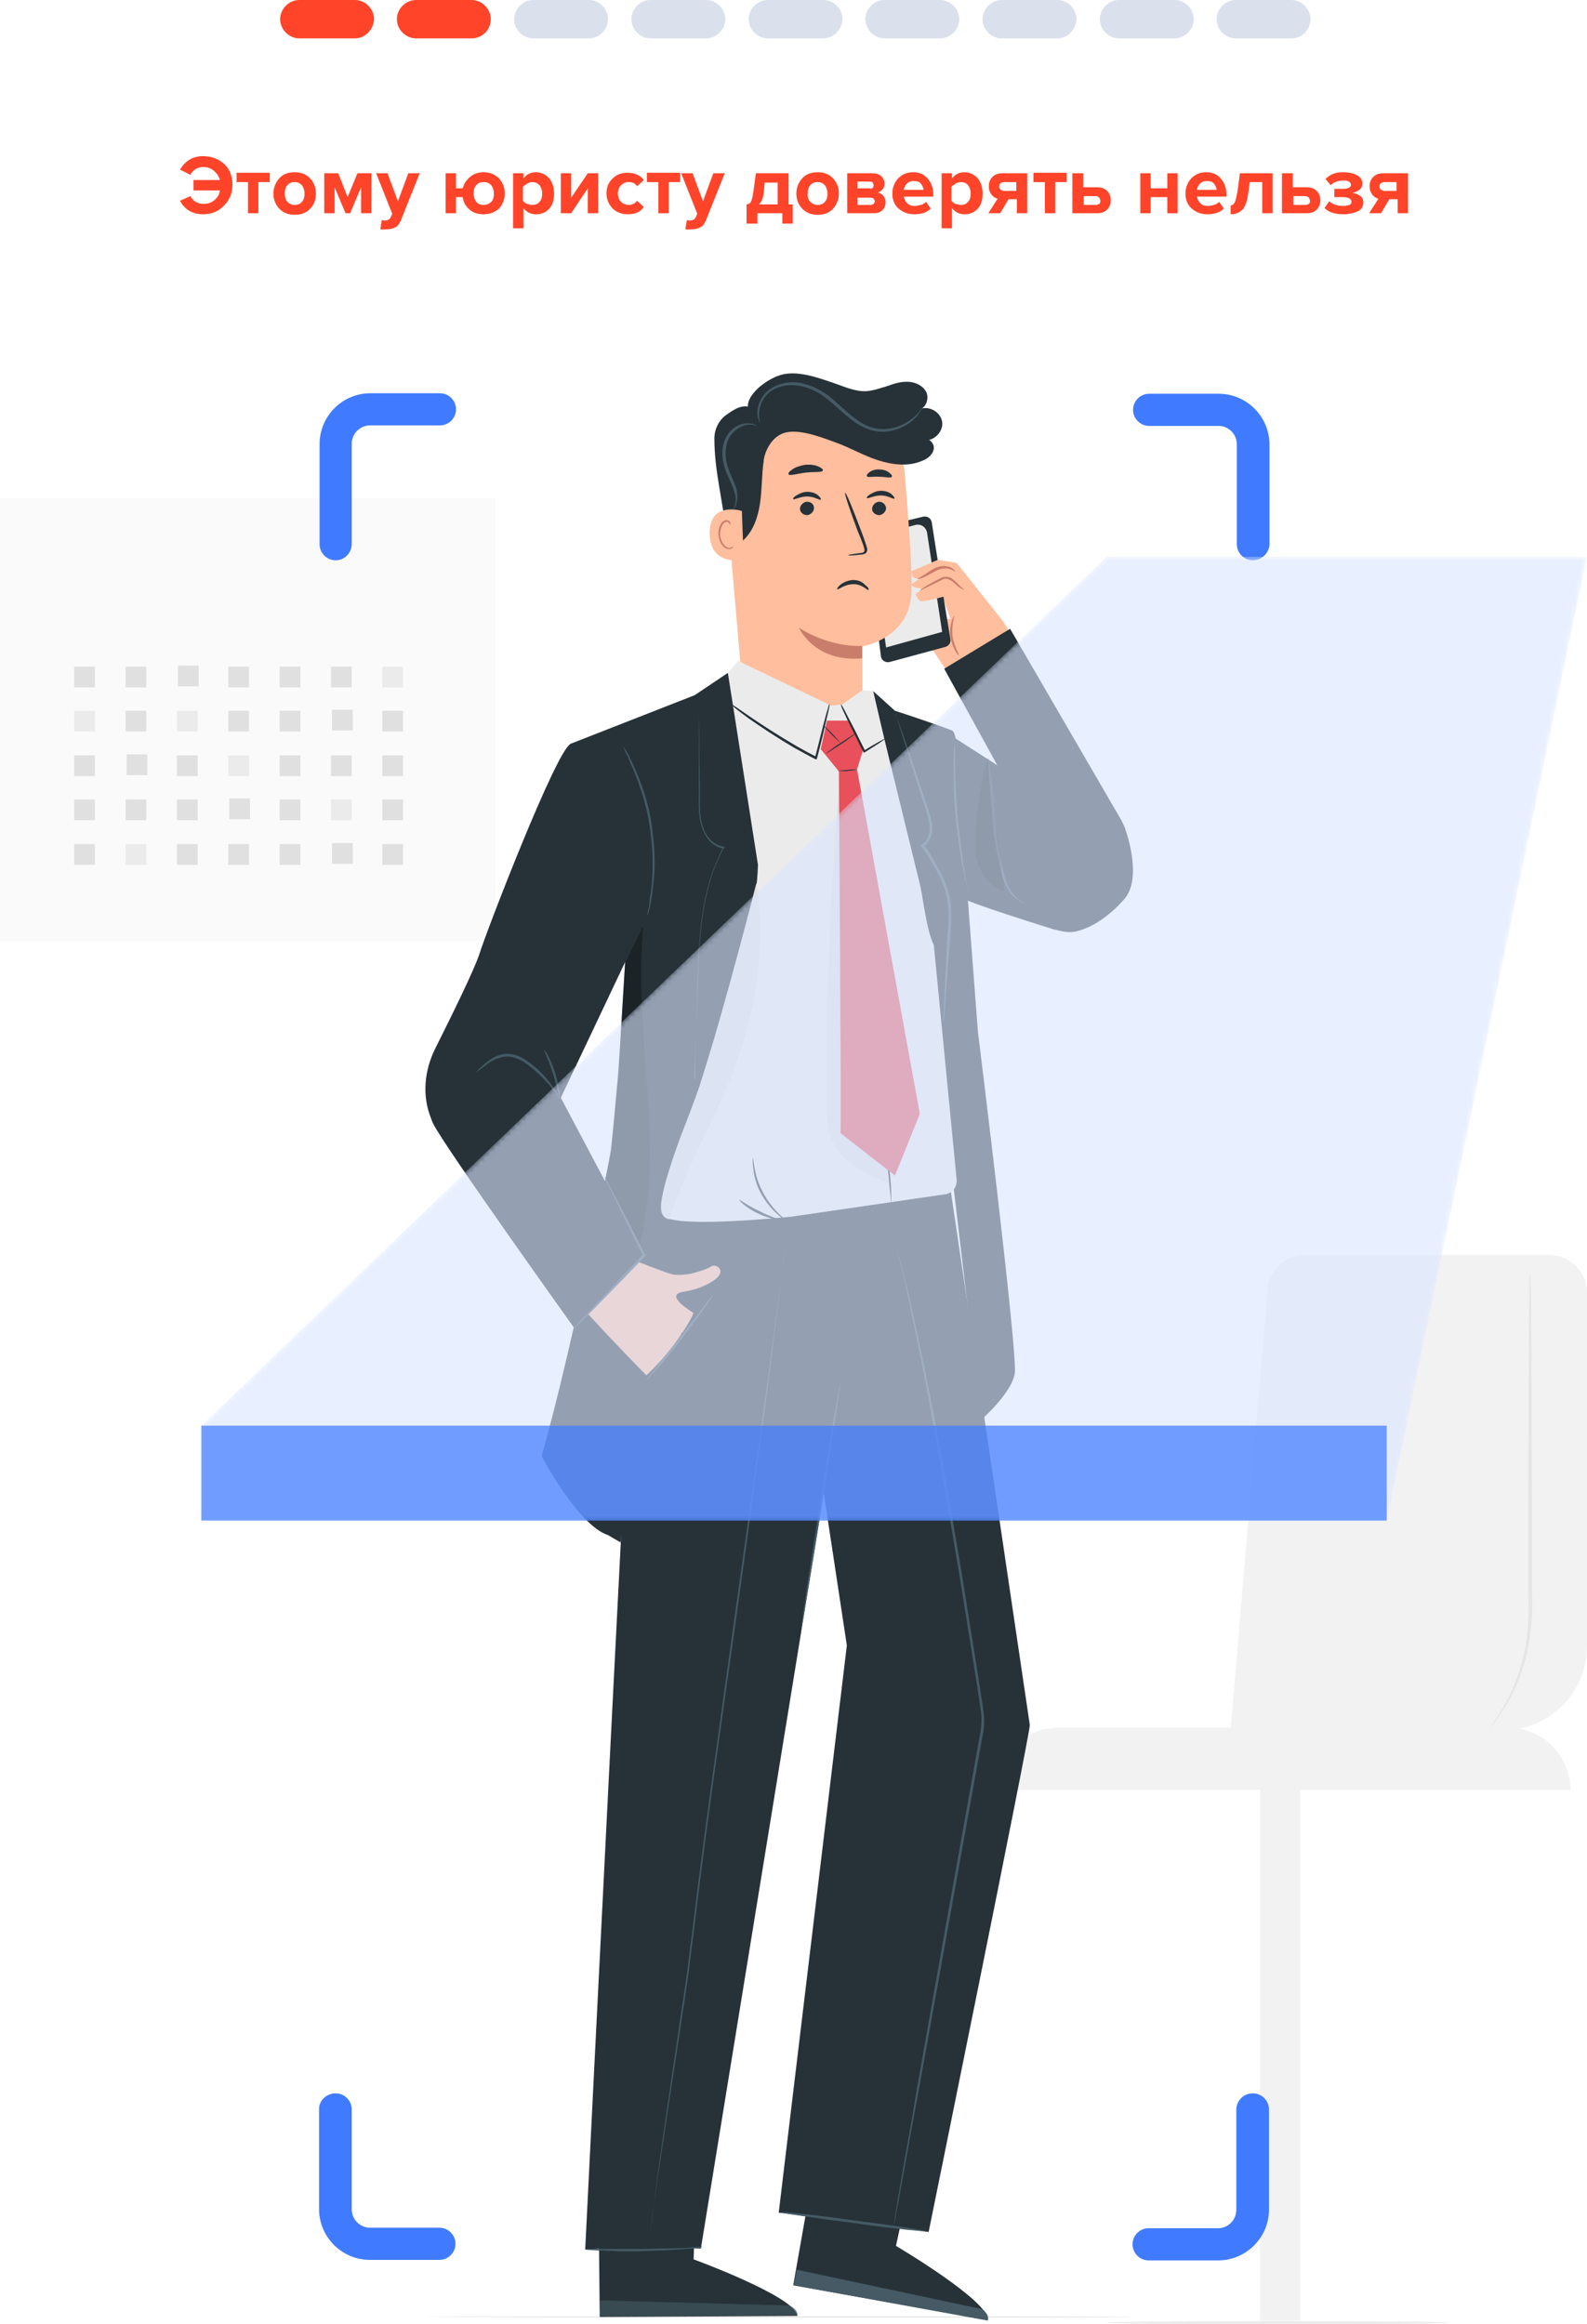
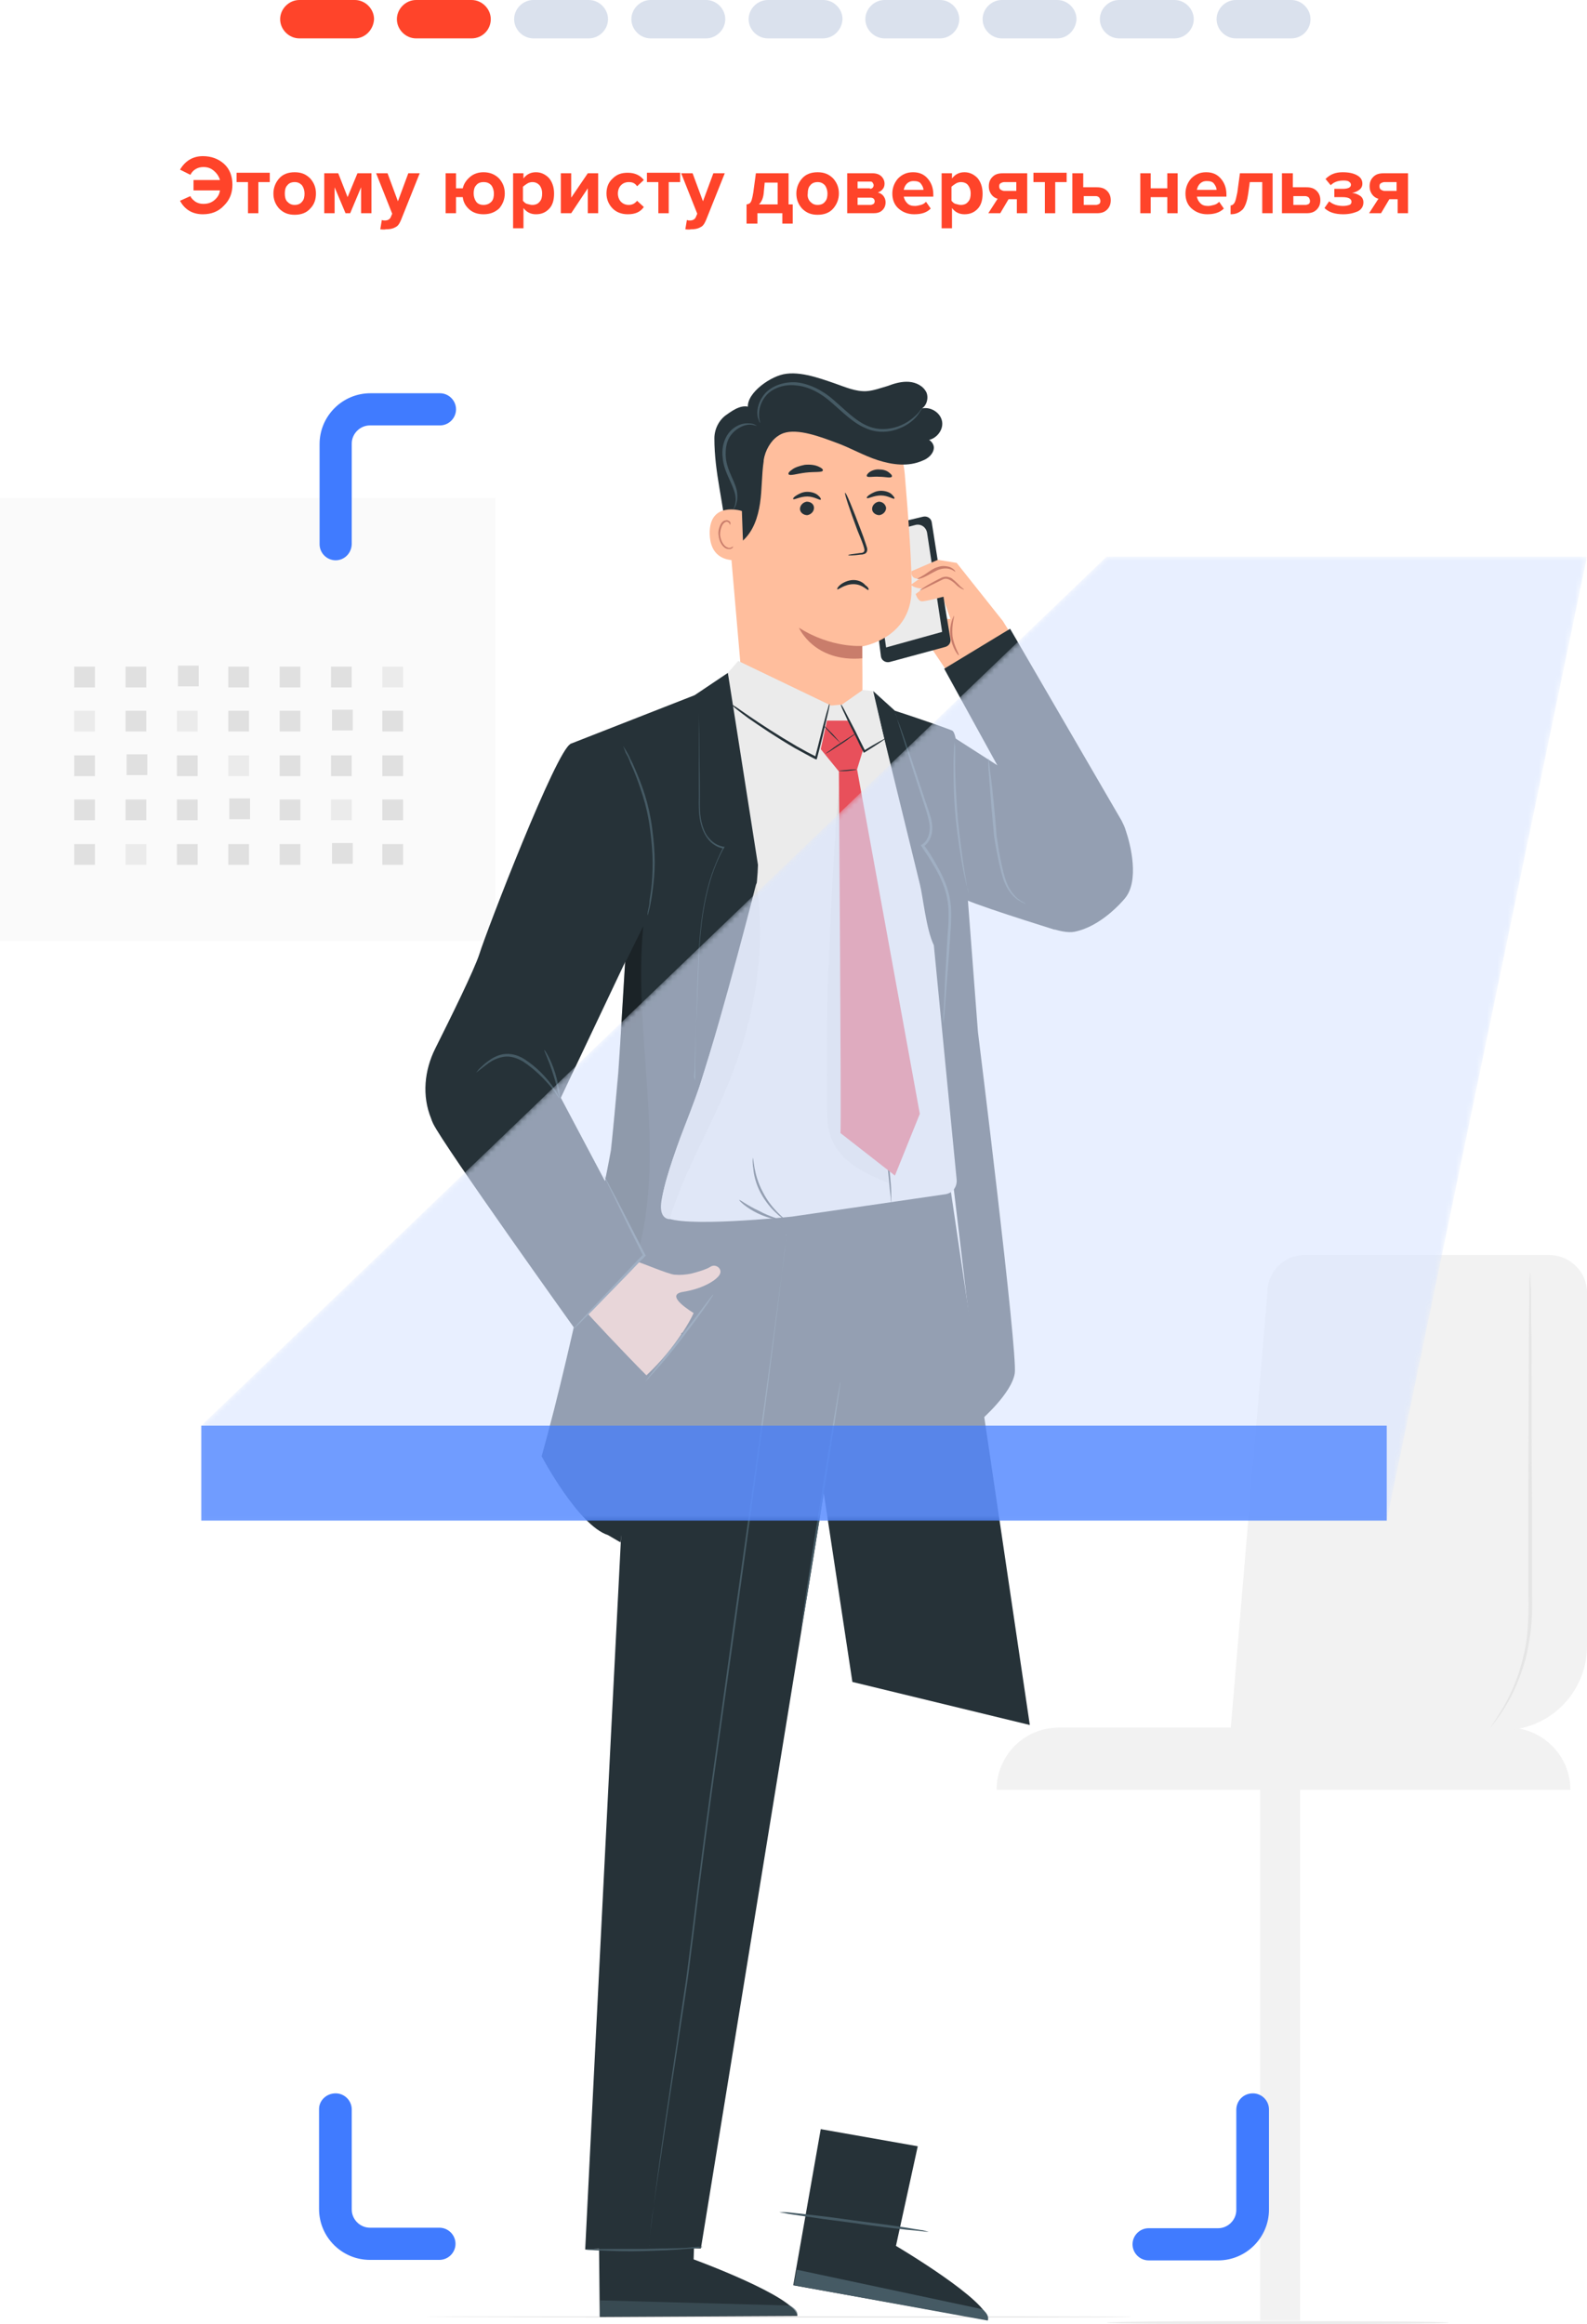
<svg xmlns="http://www.w3.org/2000/svg" xmlns:xlink="http://www.w3.org/1999/xlink" version="1.1" id="Layer_1" x="0px" y="0px" viewBox="0 0 305.9 448" enable-background="new 0 0 305.9 448" xml:space="preserve">
  <g>
    <defs>
      <rect id="SVGID_1_" width="305.9" height="448" />
    </defs>
    <clipPath id="SVGID_2_">
      <use xlink:href="#SVGID_1_" overflow="visible" />
    </clipPath>
    <rect y="96" clip-path="url(#SVGID_2_)" fill="#FAFAFA" width="95.5" height="85.4" />
    <rect x="14.3" y="128.5" clip-path="url(#SVGID_2_)" fill="#E0E0E0" width="4" height="4" />
    <rect x="24.2" y="128.5" clip-path="url(#SVGID_2_)" fill="#E0E0E0" width="4" height="4" />
    <rect x="34.3" y="128.3" clip-path="url(#SVGID_2_)" fill="#E0E0E0" width="4" height="4" />
    <rect x="44" y="128.5" clip-path="url(#SVGID_2_)" fill="#E0E0E0" width="4" height="4" />
    <rect x="53.9" y="128.5" clip-path="url(#SVGID_2_)" fill="#E0E0E0" width="4" height="4" />
    <rect x="63.8" y="128.5" clip-path="url(#SVGID_2_)" fill="#E0E0E0" width="4" height="4" />
    <rect x="73.7" y="128.5" clip-path="url(#SVGID_2_)" fill="#EBEBEB" width="4" height="4" />
    <rect x="14.3" y="137" clip-path="url(#SVGID_2_)" fill="#EBEBEB" width="4" height="4" />
    <rect x="24.2" y="137" clip-path="url(#SVGID_2_)" fill="#E0E0E0" width="4" height="4" />
    <rect x="34.1" y="137" clip-path="url(#SVGID_2_)" fill="#EBEBEB" width="4" height="4" />
    <rect x="44" y="137" clip-path="url(#SVGID_2_)" fill="#E0E0E0" width="4" height="4" />
    <rect x="53.9" y="137" clip-path="url(#SVGID_2_)" fill="#E0E0E0" width="4" height="4" />
    <rect x="64" y="136.8" clip-path="url(#SVGID_2_)" fill="#E0E0E0" width="4" height="4" />
    <rect x="73.7" y="137" clip-path="url(#SVGID_2_)" fill="#E0E0E0" width="4" height="4" />
    <rect x="14.3" y="145.6" clip-path="url(#SVGID_2_)" fill="#E0E0E0" width="4" height="4" />
    <rect x="24.4" y="145.4" clip-path="url(#SVGID_2_)" fill="#E0E0E0" width="4" height="4" />
    <rect x="34.1" y="145.6" clip-path="url(#SVGID_2_)" fill="#E0E0E0" width="4" height="4" />
    <rect x="44" y="145.6" clip-path="url(#SVGID_2_)" fill="#EBEBEB" width="4" height="4" />
    <rect x="53.9" y="145.6" clip-path="url(#SVGID_2_)" fill="#E0E0E0" width="4" height="4" />
    <rect x="63.8" y="145.6" clip-path="url(#SVGID_2_)" fill="#E0E0E0" width="4" height="4" />
    <rect x="73.7" y="145.6" clip-path="url(#SVGID_2_)" fill="#E0E0E0" width="4" height="4" />
    <rect x="14.3" y="154.1" clip-path="url(#SVGID_2_)" fill="#E0E0E0" width="4" height="4" />
    <rect x="24.2" y="154.1" clip-path="url(#SVGID_2_)" fill="#E0E0E0" width="4" height="4" />
    <rect x="34.1" y="154.1" clip-path="url(#SVGID_2_)" fill="#E0E0E0" width="4" height="4" />
    <rect x="44.2" y="153.9" clip-path="url(#SVGID_2_)" fill="#E0E0E0" width="4" height="4" />
    <rect x="53.9" y="154.1" clip-path="url(#SVGID_2_)" fill="#E0E0E0" width="4" height="4" />
    <rect x="63.8" y="154.1" clip-path="url(#SVGID_2_)" fill="#EBEBEB" width="4" height="4" />
    <rect x="73.7" y="154.1" clip-path="url(#SVGID_2_)" fill="#E0E0E0" width="4" height="4" />
    <rect x="14.3" y="162.7" clip-path="url(#SVGID_2_)" fill="#E0E0E0" width="4" height="4" />
    <rect x="24.2" y="162.7" clip-path="url(#SVGID_2_)" fill="#EBEBEB" width="4" height="4" />
    <rect x="34.1" y="162.7" clip-path="url(#SVGID_2_)" fill="#E0E0E0" width="4" height="4" />
    <rect x="44" y="162.7" clip-path="url(#SVGID_2_)" fill="#E0E0E0" width="4" height="4" />
    <rect x="53.9" y="162.7" clip-path="url(#SVGID_2_)" fill="#E0E0E0" width="4" height="4" />
    <rect x="64" y="162.5" clip-path="url(#SVGID_2_)" fill="#E0E0E0" width="4" height="4" />
    <rect x="73.7" y="162.7" clip-path="url(#SVGID_2_)" fill="#E0E0E0" width="4" height="4" />
    <rect x="242.9" y="340.8" clip-path="url(#SVGID_2_)" fill="#F2F2F2" width="7.7" height="106.5" />
    <g clip-path="url(#SVGID_2_)">
      <defs>
        <rect id="SVGID_3_" width="305.9" height="448" />
      </defs>
      <clipPath id="SVGID_4_">
        <use xlink:href="#SVGID_3_" overflow="visible" />
      </clipPath>
      <path clip-path="url(#SVGID_4_)" fill="#F2F2F2" d="M192.1,345h110.6c0-6.6-5.4-12-12-12h-86.6C197.4,333,192.1,338.4,192.1,345" />
      <path clip-path="url(#SVGID_4_)" fill="#EBEBEB" d="M213.3,447.7c0,0.2,14.8,0.3,33,0.3s33-0.1,33-0.3s-14.8-0.3-33-0.3    S213.3,447.5,213.3,447.7" />
      <path clip-path="url(#SVGID_4_)" fill="#F2F2F2" d="M305.9,249.1v68.2c0,8.9-7.2,16.2-16.2,16.2h-52.5l7.1-84.4    c0-4,3.2-7.2,7.2-7.2h0h47.2C302.7,242,305.9,245.2,305.9,249.1" />
      <path clip-path="url(#SVGID_4_)" fill="#E5E5E5" d="M287.3,333c0,0,0-0.1,0.1-0.2c0.1-0.1,0.2-0.3,0.4-0.6    c0.3-0.5,0.8-1.2,1.4-2.2c1.7-2.7,3-5.6,3.9-8.7c0.6-2.1,1.1-4.3,1.3-6.5c0.2-2.5,0.3-5,0.2-7.6v-17.4c0-12.4,0.1-23.5,0.1-31.7    c0-4,0.1-7.3,0.1-9.6c0-1.1,0-2,0.1-2.6c0-0.3,0-0.6,0-0.9c0,0.3,0.1,0.6,0.1,0.9c0,0.6,0,1.5,0.1,2.6c0,2.3,0,5.6,0.1,9.6    c0,8.1,0,19.3,0.1,31.7v17.4c0.1,2.5,0,5.1-0.3,7.6c-0.3,2.2-0.7,4.4-1.4,6.5c-1,3.1-2.3,6-4.1,8.7c-0.6,0.9-1.2,1.7-1.5,2.1    C287.7,332.5,287.5,332.8,287.3,333" />
      <path clip-path="url(#SVGID_4_)" fill="#E0E0E0" d="M218.1,446.6c0,0.1-30.4,0.1-68,0.1c-37.6,0-68-0.1-68-0.1    c0-0.1,30.4-0.1,68-0.1C187.7,446.5,218.1,446.5,218.1,446.6" />
      <path clip-path="url(#SVGID_4_)" fill="#FFBE9D" d="M177.3,107.4c0.5,0,7.1,1.1,7.1,1.1l8.9,11.2l1.3,2.1l-12,7.7l-5.3-7.9    l-4.5-2.9c0,0,2-1.7,4.8-0.5c2.8,1.2,5.6,1.1,5.6,1.1l-1.6-4.5l-4.9-1L177.3,107.4z" />
      <path clip-path="url(#SVGID_4_)" fill="#263238" d="M177.9,99.6c0.8-0.2,1.6,0.3,1.7,1.1c0.7,4.6,2.9,18.5,3.6,22.5    c0.1,0.7-0.3,1.3-1,1.5l-10.7,2.9c-0.8,0.2-1.6-0.3-1.7-1.1l-2.9-23c-0.1-0.7,0.4-1.3,1-1.5L177.9,99.6z" />
      <path clip-path="url(#SVGID_4_)" fill="#EBEBEB" d="M170.8,124.8l10.8-3l-2.9-19.1c-0.2-1.1-1.2-1.8-2.3-1.5l-8.7,2.3L170.8,124.8    z" />
      <path clip-path="url(#SVGID_4_)" fill="#FFBE9D" d="M181.4,110.8l-4.9,3.7c0,0,0.4,1.3,1.1,1.4c0.7,0.1,4.7-1,4.7-1L181.4,110.8z" />
      <path clip-path="url(#SVGID_4_)" fill="#FFBE9D" d="M180.8,107.9l-5.1,2.2c0,0-0.3,1.7,1.6,1.4l-1.7,1.2c0,0,0.4,0.7,2.6,0.8    c2.1,0.1,4.2-2.9,4.2-2.9L180.8,107.9z" />
      <path clip-path="url(#SVGID_4_)" fill="#C97D6B" d="M185.8,113.6c0,0.1-0.6-0.1-1.3-0.7c-0.3-0.3-0.7-0.7-1.2-1    c-0.5-0.3-1-0.5-1.6-0.2c-2.4,1.2-4.4,2.2-4.4,2.1c0-0.1,1.8-1.3,4.3-2.5c0.3-0.1,0.7-0.2,1.1-0.1c0.4,0.1,0.7,0.2,0.9,0.4    c0.5,0.4,0.9,0.8,1.2,1.1C185.3,113.3,185.8,113.5,185.8,113.6" />
      <path clip-path="url(#SVGID_4_)" fill="#C97D6B" d="M184.8,126.3c-0.1,0.1-1.3-1.4-1.6-3.7c-0.3-2.3,0.7-4,0.7-3.9    c0.1,0-0.5,1.7-0.3,3.9C183.9,124.7,185,126.2,184.8,126.3" />
      <path clip-path="url(#SVGID_4_)" fill="#C97D6B" d="M184.1,110.2c-0.1,0-0.3-0.3-1-0.5c-0.6-0.2-1.6-0.2-2.6,0.3    c-1,0.5-1.8,1-2.5,1.3c-0.7,0.3-1.2,0.3-1.2,0.3c0-0.1,0.4-0.2,1-0.6c0.6-0.3,1.4-1,2.4-1.5c0.5-0.2,1.1-0.4,1.6-0.4    c0.5,0,1,0.1,1.3,0.2C184,109.7,184.2,110.2,184.1,110.2" />
      <path clip-path="url(#SVGID_4_)" fill="#263238" d="M183.8,142.1l26.5,17l-7,20.1c0,0-18.1-5.6-17.8-6.2    C185.8,172.4,183.8,142.1,183.8,142.1" />
      <path clip-path="url(#SVGID_4_)" fill="#263238" d="M176.9,413.7l-4.2,19.2c0,0,18.1,10.7,17.7,14.3l-37.5-6.7l5.3-30.1    L176.9,413.7z" />
      <path clip-path="url(#SVGID_4_)" fill="#455A64" d="M153,440.5l0.6-3l35.7,7.6c0,0,1.5,1,1.1,2.2L153,440.5z" />
      <path clip-path="url(#SVGID_4_)" fill="#263238" d="M134.3,415.9l-0.6,19.6c0,0,19.7,7.2,20,10.9l-38.1,0.2l-0.3-30.6L134.3,415.9    z" />
      <g opacity="0.6" clip-path="url(#SVGID_4_)">
        <g>
          <defs>
            <rect id="SVGID_5_" x="115.6" y="443.4" width="38.1" height="3.1" />
          </defs>
          <clipPath id="SVGID_6_">
            <use xlink:href="#SVGID_5_" overflow="visible" />
          </clipPath>
          <path clip-path="url(#SVGID_6_)" fill="#455A64" d="M115.6,446.5l0.1-3.1l36.5,1c0,0,1.7,0.7,1.5,1.9L115.6,446.5z" />
        </g>
      </g>
      <path clip-path="url(#SVGID_4_)" fill="#FFBE9D" d="M139.8,94.2l3.9,45l22.5-1.8c0.1-2.6,0-12.8,0-12.8s9.4-1.5,9.5-10.8    c0.1-4.6-0.6-14-1.3-22.4c-0.8-9.4-8.9-16.5-18.3-15.9C146.3,76,139,84.5,139.8,94.2" />
      <path clip-path="url(#SVGID_4_)" fill="#C97D6B" d="M166.2,124.5c0,0-5.9,0.5-12.2-3.5c0,0,2.9,6.7,12.2,5.9L166.2,124.5z" />
      <path clip-path="url(#SVGID_4_)" fill="#263238" d="M170.8,97.9c0,0.7-0.6,1.3-1.3,1.4c-0.7,0-1.4-0.5-1.4-1.2    c0-0.7,0.6-1.3,1.3-1.4C170.1,96.7,170.7,97.2,170.8,97.9" />
      <path clip-path="url(#SVGID_4_)" fill="#263238" d="M172.4,96.1c-0.2,0.2-1.2-0.6-2.6-0.6c-1.4,0-2.5,0.7-2.7,0.5    c-0.1-0.1,0.1-0.4,0.6-0.7c0.5-0.3,1.2-0.7,2.1-0.7c0.9,0,1.7,0.3,2.1,0.7C172.3,95.7,172.5,96,172.4,96.1" />
      <path clip-path="url(#SVGID_4_)" fill="#263238" d="M156.9,97.9c0,0.7-0.6,1.3-1.3,1.4c-0.7,0-1.4-0.5-1.4-1.2    c0-0.7,0.6-1.3,1.3-1.4C156.3,96.7,156.9,97.2,156.9,97.9" />
      <path clip-path="url(#SVGID_4_)" fill="#263238" d="M158.2,96.3c-0.2,0.2-1.2-0.6-2.6-0.6c-1.4,0-2.5,0.7-2.7,0.5    c-0.1-0.1,0.1-0.4,0.6-0.7c0.5-0.3,1.2-0.7,2.1-0.7c0.9,0,1.7,0.3,2.1,0.7C158.2,95.9,158.3,96.3,158.2,96.3" />
      <path clip-path="url(#SVGID_4_)" fill="#263238" d="M163.5,107c0-0.1,0.9-0.2,2.3-0.4c0.4,0,0.7-0.1,0.8-0.4    c0.1-0.3-0.1-0.7-0.2-1.1c-0.3-0.9-0.7-1.8-1.1-2.8c-1.5-4-2.6-7.3-2.4-7.3c0.2-0.1,1.5,3.1,3,7.1c0.4,1,0.7,1.9,1,2.8    c0.1,0.4,0.4,0.9,0.2,1.4c-0.1,0.3-0.4,0.5-0.6,0.5c-0.2,0.1-0.4,0.1-0.6,0.1C164.4,107.1,163.5,107.1,163.5,107" />
      <path clip-path="url(#SVGID_4_)" fill="#263238" d="M167.4,113.7c-0.2,0.2-1.1-1.1-2.9-1.1c-1.7,0-2.9,1.1-3.1,1    c-0.1-0.1,0.1-0.5,0.6-0.9c0.5-0.4,1.5-0.9,2.5-0.9c1.1,0,1.9,0.5,2.3,1C167.4,113.2,167.5,113.6,167.4,113.7" />
      <path clip-path="url(#SVGID_4_)" fill="#263238" d="M158.6,90.7c-0.1,0.4-1.6,0.2-3.3,0.4c-1.7,0.2-3.1,0.7-3.3,0.3    c-0.1-0.2,0.1-0.5,0.7-0.9c0.5-0.4,1.4-0.7,2.4-0.9c1-0.1,1.9,0,2.6,0.3C158.4,90.2,158.7,90.5,158.6,90.7" />
      <path clip-path="url(#SVGID_4_)" fill="#263238" d="M171.9,91.9c-0.3,0.3-1.2,0-2.4,0c-1.2-0.1-2.2,0.2-2.4-0.1    c-0.1-0.2,0.1-0.5,0.5-0.8c0.4-0.3,1.2-0.6,2-0.5c0.8,0,1.5,0.3,1.9,0.7C171.8,91.4,172,91.7,171.9,91.9" />
      <path clip-path="url(#SVGID_4_)" fill="#263238" d="M150,83.9C150,84,150,84,150,83.9c-1.5,1.2-2.5,2.9-2.8,4.8c0,0.1,0,0.1,0,0.2    c-0.4,2.7-0.3,5.4-0.7,8.1c-0.4,2.7-1.3,5.4-3.3,7.2c-0.8,0.8-2.2,1.3-2.9,0.4c-0.3-0.3-0.3-0.8-0.3-1.2    c-0.5-6.5-2.3-12.2-2.3-18.9c0-1.8,0.9-3.6,2.4-4.6c1.4-1,3.1-2.1,4.7-1.3c1.6,0.7,3.6,3.7,4.8,4.9" />
      <path clip-path="url(#SVGID_4_)" fill="#FFBE9D" d="M143,98.5c-0.2-0.1-6.4-1.9-6.2,4.5c0.2,6.4,6.6,4.9,6.6,4.7    C143.3,107.5,143,98.5,143,98.5" />
      <path clip-path="url(#SVGID_4_)" fill="#C97D6B" d="M141.3,105.3c0,0-0.1,0.1-0.3,0.2c-0.2,0.1-0.5,0.2-0.8,0    c-0.7-0.2-1.3-1.3-1.4-2.4c0-0.6,0.1-1.1,0.3-1.6c0.2-0.5,0.5-0.8,0.8-0.9c0.3-0.1,0.6,0.1,0.7,0.3c0.1,0.2,0.1,0.3,0.1,0.3    c0,0,0.1-0.1,0.1-0.4c0-0.1-0.1-0.3-0.3-0.4c-0.2-0.1-0.4-0.2-0.6-0.1c-0.5,0-0.9,0.5-1.1,1c-0.2,0.5-0.4,1.1-0.3,1.8    c0.1,1.3,0.8,2.5,1.7,2.7c0.5,0.1,0.8,0,1-0.2C141.3,105.5,141.3,105.3,141.3,105.3" />
      <path clip-path="url(#SVGID_4_)" fill="#263238" d="M144.5,79.5c-1.6-2.6,2.7-6.2,5.9-7.2c3.2-1,7.3,0.5,10.5,1.6    c2,0.7,4,1.6,6.1,1.5c1.4-0.1,2.7-0.6,4.1-1c1.3-0.5,2.7-0.9,4.1-0.8c1.4,0.1,2.8,0.8,3.4,2.1c0.5,1.3-0.2,3.1-1.6,3.3    c1.8-1,4.3,0.3,4.6,2.3c0.3,2-1.8,4-3.8,3.5c0.9-0.7,2.3,0.5,2.2,1.6c-0.1,1.1-1.1,2-2.2,2.4c-2.7,1.2-5.8,0.8-8.6-0.1    s-5.3-2.4-8.1-3.4c-2.7-1-7.3-2.8-10.1-1.8c-2,0.7-3.4,3.2-4.6,2.6c-1.1-0.5-1.8-1.7-2-2.9S144.4,80.7,144.5,79.5" />
      <path clip-path="url(#SVGID_4_)" fill="#455A64" d="M177.7,78.7c-0.1,0-0.3,0.5-1,1.2c-0.7,0.7-1.9,1.7-3.6,2.3    c-1.7,0.6-4,0.8-6.1-0.2c-2.2-1-4-2.9-6.2-4.8c-2.1-1.9-4.7-3.2-7.2-3.5c-2.5-0.2-4.8,0.7-6.1,2.1c-1.3,1.5-1.6,3.1-1.5,4.1    c0,0.5,0.2,0.9,0.3,1.2c0.1,0.3,0.2,0.4,0.2,0.4c0.1,0-0.2-0.5-0.2-1.6c0-1,0.3-2.5,1.5-3.8c1.2-1.3,3.4-2.1,5.7-1.8    c2.4,0.2,4.8,1.5,6.9,3.4c2.1,1.8,4,3.8,6.4,4.8c2.3,1.1,4.8,0.8,6.5,0.1c1.8-0.7,2.9-1.7,3.6-2.6c0.3-0.4,0.5-0.8,0.7-1    C177.6,78.9,177.7,78.7,177.7,78.7" />
      <path clip-path="url(#SVGID_4_)" fill="#455A64" d="M141.3,98.2c0,0,0.3-0.2,0.5-0.7c0.2-0.5,0.4-1.3,0.3-2.3    c-0.1-2.1-2-4.3-2.2-7.1c-0.1-1.4,0.1-2.8,0.7-3.8c0.6-1,1.5-1.7,2.4-2.1c0.9-0.4,1.6-0.4,2.1-0.3c0.5,0.1,0.8,0.2,0.8,0.2    c0,0-0.2-0.2-0.8-0.4c-0.5-0.1-1.4-0.2-2.3,0.1c-0.9,0.3-2,1-2.7,2.2c-0.7,1.2-1,2.7-0.8,4.2c0.1,1.5,0.7,2.9,1.2,4    c0.5,1.1,1,2.2,1.2,3.1C142.1,97.1,141.3,98.2,141.3,98.2" />
-       <path clip-path="url(#SVGID_4_)" fill="#263238" d="M179,430.2c0,0,19.5-95.7,19.5-97.7l-34.9-18.4l-13.5,112.4L179,430.2z" />
      <path clip-path="url(#SVGID_4_)" fill="#263238" d="M135.1,433.4l27-166v-35.8l-39,2.8c-0.5,1.4-10.3,199.2-10.3,199.2l3.8-0.2    H135.1" />
      <polygon clip-path="url(#SVGID_4_)" fill="#263238" points="183.2,229.1 198.5,332.5 164.3,324.2 150.4,232.5   " />
      <line clip-path="url(#SVGID_4_)" fill="#E8505B" x1="190.8" y1="270.4" x2="189.1" y2="256.3" />
      <path clip-path="url(#SVGID_4_)" fill="#263238" d="M189.1,273.7c0,0,5.9-5.1,6.5-9c0.6-3.9-7.1-65.8-7.1-65.8l-3.9-51.2    c0,0.9,0.1-6.4-1.1-6.9c-3.6-1.4-11-3.8-11-3.8l-4.2-3.8c0,0,7.6,32.5,9.1,41.4L189.1,273.7z" />
      <path clip-path="url(#SVGID_4_)" fill="#263238" d="M140.3,129.7l-6.4,4.3l-24,9.4l10.7,40.2l-1.4,23.3l-1.4,14.8    c0,0-7.1,36.7-13.4,59c0,0,7,13.3,12.8,15.2l2.4,1.4l8.6-62.8l7.4-9.9c0.7-1,1.4-1.9,2-2.9c1.8-2.9,5.9-9.6,9.2-14.8    c4.3-6.8,9.9-22.3,8.3-28.9C153.3,171.3,140.3,129.7,140.3,129.7" />
      <path clip-path="url(#SVGID_4_)" fill="#263238" d="M124,268.3c5.6-4.5,10.3-10.2,13.7-16.5" />
      <path clip-path="url(#SVGID_4_)" fill="#EBEBEB" d="M140.3,129.7l5.8,37c-0.1,3.8-0.8,9-2.3,14L133.4,214c0,0-8.1,18.2-5.3,20.5    c2.8,2.3,24.6,0,24.6,0l29.5-4.3c1.4-0.2,2.3-1.4,2.2-2.8l-4.4-45.2c-1.5-3.1-2.1-9.5-2.7-11.8l-9.1-37.2l-1.9-0.2l-4,2.8    l-2.1,0.2l-17.9-8.6L140.3,129.7z" />
      <path clip-path="url(#SVGID_4_)" fill="#E0E0E0" d="M134.9,209.2c4.8-14.9,10.9-39,10.9-39c1.9,12.6-0.2,25.5-4.9,37.4    c-3.8,9.7-8.5,17-11.7,27l-0.1,0.4c0,0-1.8,0.1-1.7-2.6s2.7-10.6,4.4-14.9S134.9,209.2,134.9,209.2" />
      <polygon clip-path="url(#SVGID_4_)" fill="#E8505B" points="163.4,138.9 159.4,138.9 158.2,144.4 161.7,148.7 165.2,148.3     166.4,144.4 165.4,142.2   " />
      <path clip-path="url(#SVGID_4_)" fill="#263238" d="M186.8,171c1.3,0.3,15.2,9.6,20.3,8.6c5.1-1,9.2-5.8,9.7-6.4    c2.9-3.4,1.1-10.5,0.2-13.1c-0.2-0.7-0.5-1.3-0.8-1.9l-21.5-37l-12.7,7.7l13.2,24L186.8,171z" />
      <path clip-path="url(#SVGID_4_)" fill="#263238" d="M83.1,215.6c-1.8-4.4-1.3-9.3,0.8-13.5c2.9-5.8,7.5-15.1,8.5-18.2    c1.4-4.5,14.9-39.5,17.6-40.5l11.7,39.5l-13.6,28.7l15.9,30L110.7,256c0,0-25.1-35.1-27.2-39.4C83.3,216.2,83.2,215.9,83.1,215.6" />
      <path clip-path="url(#SVGID_4_)" fill="#FFBE9D" d="M124.6,265.1c2.9-2.7,5.1-5.5,6.7-7.9c0-0.1,0-0.2,0-0.2    c0.1-0.1,0.2-0.1,0.3-0.2c0.9-1.4,1.6-2.6,2.1-3.7c-2.2-1.4-5.1-3.6-2-4.1c3.9-0.6,6.7-2.4,7.1-3.5c0.4-1-0.9-2-1.9-1.3    c-0.8,0.5-2.5,1-3.7,1.3c-1,0.2-2.1,0.3-3.2,0.2c-1.2-0.1-6.3-2.3-7.2-2.5l-9.5,10C113.2,253.2,120.5,261,124.6,265.1" />
      <path clip-path="url(#SVGID_4_)" fill="#455A64" d="M186.7,172.1c0,0-0.1-0.4-0.3-1.1c-0.2-0.7-0.4-1.8-0.7-3.1    c-0.5-2.6-1.1-6.3-1.5-10.3c-0.4-4.1-0.4-7.7-0.4-10.4c0-1.3,0.1-2.4,0.1-3.2c0.1-0.7,0.1-1.2,0.1-1.2c0,0,0,0.4,0.1,1.2    c0,0.8,0,1.9,0,3.2c0,2.7,0.2,6.3,0.5,10.4c0.4,4,0.9,7.7,1.3,10.3c0.2,1.2,0.4,2.3,0.5,3.1C186.7,171.6,186.7,172.1,186.7,172.1" />
      <path clip-path="url(#SVGID_4_)" fill="#455A64" d="M197.7,174.2c0,0-0.1,0-0.3-0.1c-0.2-0.1-0.5-0.2-0.8-0.4    c-0.7-0.4-1.6-1.1-2.3-2.3c-0.8-1.2-1.2-2.8-1.6-4.5c-0.4-1.8-0.8-3.7-1.1-5.8c-0.4-4.2-0.7-7.9-0.9-10.6    c-0.1-1.3-0.2-2.4-0.2-3.2c0-0.8,0-1.2,0-1.2c0,0,0.1,0.4,0.2,1.2c0.1,0.9,0.2,1.9,0.4,3.2c0.3,2.7,0.7,6.5,1,10.6    c0.3,2,0.6,4,1,5.7c0.4,1.8,0.8,3.3,1.5,4.5c0.7,1.2,1.5,1.9,2.1,2.3C197.4,174,197.8,174.2,197.7,174.2" />
      <g opacity="0.3" clip-path="url(#SVGID_4_)">
        <g>
          <defs>
-             <rect id="SVGID_7_" x="188" y="146.1" width="5.7" height="25.7" />
-           </defs>
+             </defs>
          <clipPath id="SVGID_8_">
            <use xlink:href="#SVGID_7_" overflow="visible" />
          </clipPath>
          <path clip-path="url(#SVGID_8_)" d="M190.4,146.1c-1.1,4.1-1.9,8.4-2.3,12.7c-0.2,2.6-0.4,5.2,0.4,7.6c0.8,2.5,2.6,4.7,5.1,5.4      c-1.1-8.4-2.1-16.7-3-25.1" />
        </g>
      </g>
      <g opacity="0.3" clip-path="url(#SVGID_4_)">
        <g>
          <defs>
            <rect id="SVGID_9_" x="116.7" y="178.5" width="8.5" height="61.8" />
          </defs>
          <clipPath id="SVGID_10_">
            <use xlink:href="#SVGID_9_" overflow="visible" />
          </clipPath>
          <path clip-path="url(#SVGID_10_)" d="M116.7,227.1c0,0,4.2,8.6,6.6,13.2c4.9-20.1-1.3-41.2,0.7-61.8l-3.5,7.1l-1,16.4l-0.8,9.6      C118.7,211.6,118,221.9,116.7,227.1" />
        </g>
      </g>
      <path clip-path="url(#SVGID_4_)" fill="#455A64" d="M120.1,143.8c0,0,0.3,0.4,0.7,1.1c0.2,0.4,0.5,0.8,0.7,1.4    c0.3,0.5,0.6,1.2,0.9,1.9c0.6,1.4,1.3,3.1,1.9,5c0.6,1.9,1.1,4.1,1.4,6.4c0.3,2.3,0.5,4.6,0.5,6.6c0,2-0.2,3.9-0.4,5.4    c-0.1,0.8-0.2,1.4-0.3,2c-0.1,0.6-0.2,1.1-0.3,1.5c-0.2,0.8-0.3,1.3-0.4,1.3c0,0,0-0.5,0.2-1.3c0.1-0.4,0.2-0.9,0.2-1.5    c0.1-0.6,0.2-1.3,0.3-2c0.2-1.5,0.3-3.3,0.3-5.3c0-2-0.2-4.2-0.5-6.5c-0.3-2.3-0.8-4.5-1.4-6.4c-0.6-1.9-1.2-3.6-1.8-5    c-0.3-0.7-0.6-1.3-0.8-1.9c-0.2-0.6-0.5-1-0.7-1.4C120.3,144.2,120.1,143.8,120.1,143.8" />
      <path clip-path="url(#SVGID_4_)" fill="#455A64" d="M107.9,211.8c-0.1,0-0.7-1-1.8-2.4c-1.2-1.4-3-3.3-5.3-4.8    c-1.2-0.7-2.5-1.1-3.7-0.9c-1.2,0.2-2.2,0.7-2.9,1.2c-1.5,1.1-2.4,1.9-2.4,1.8c0,0,0.2-0.2,0.5-0.6c0.4-0.4,0.9-0.9,1.7-1.5    c0.8-0.6,1.8-1.2,3-1.4c1.3-0.2,2.7,0.1,4,0.9c2.5,1.6,4.2,3.5,5.3,5c0.6,0.8,1,1.4,1.2,1.9C107.8,211.6,107.9,211.8,107.9,211.8" />
      <path clip-path="url(#SVGID_4_)" fill="#455A64" d="M104.9,202.4c0.1-0.1,1.3,1.8,2.1,4.4c0.8,2.6,1,4.8,0.9,4.8    c-0.1,0-0.5-2.1-1.3-4.6C105.8,204.4,104.8,202.4,104.9,202.4" />
      <path clip-path="url(#SVGID_4_)" fill="#455A64" d="M116.4,226.6c0,0,0.3,0.4,0.7,1.2c0.4,0.8,1,1.9,1.7,3.2    c1.4,2.7,3.4,6.6,5.6,10.9l0.1,0.1l-0.1,0.1c-0.3,0.3-0.6,0.6-0.9,0.9c-3.5,3.7-6.8,7-9.1,9.4c-1.1,1.1-2.1,2.1-2.8,2.8    c-0.7,0.7-1,1-1.1,1c0,0,0.3-0.4,0.9-1.1c0.7-0.7,1.6-1.7,2.7-2.9c2.3-2.4,5.5-5.8,9-9.5c0.3-0.3,0.6-0.6,0.9-0.9l0,0.3    c-2.2-4.3-4.1-8.2-5.4-10.9c-0.6-1.3-1.2-2.4-1.6-3.3C116.6,227,116.4,226.6,116.4,226.6" />
      <path clip-path="url(#SVGID_4_)" fill="#455A64" d="M134,208.4c0,0,0-0.3,0-0.8c0-0.6,0-1.3,0-2.2c0-2,0.1-4.8,0.2-8.2    c0.1-3.5,0.2-7.6,0.4-12.1c0.2-4.6,0.6-9.6,2-14.7c0.7-2.5,1.7-4.9,2.8-7.1l0.2,0.3c-1.2-0.2-2.2-0.8-2.9-1.6    c-0.7-0.8-1.2-1.8-1.5-2.8c-0.6-2-0.5-4-0.5-5.8c0-3.7,0-6.9,0-9.7c0-2.7,0-4.9,0-6.4c0-0.7,0-1.3,0-1.7c0-0.4,0-0.6,0-0.6    c0,0,0,0.2,0,0.6c0,0.4,0,1,0,1.7c0,1.5,0.1,3.7,0.1,6.4c0,2.7,0.1,6,0.1,9.7c0,1.8-0.1,3.8,0.5,5.7c0.3,1,0.7,1.9,1.4,2.6    c0.7,0.8,1.6,1.3,2.6,1.5l0.3,0l-0.2,0.3c-1.2,2.2-2.1,4.5-2.8,7c-1.4,5.1-1.8,10.1-2,14.6c-0.2,4.6-0.3,8.7-0.5,12.1    c-0.1,3.4-0.3,6.2-0.3,8.2c0,0.9-0.1,1.7-0.1,2.2C134,208.2,134,208.4,134,208.4" />
      <path clip-path="url(#SVGID_4_)" fill="#455A64" d="M172.6,137.6c0,0,0.1,0.2,0.2,0.5c0.1,0.4,0.3,0.9,0.5,1.4    c0.5,1.3,1.1,3.1,1.9,5.4c0.8,2.3,1.7,5.1,2.7,8.1c0.5,1.6,1.1,3.1,1.6,4.9c0.2,0.9,0.3,1.8,0.1,2.8c-0.2,0.9-0.7,1.9-1.6,2.5    l0.1-0.3c0.8,1.1,1.6,2.3,2.3,3.6c1.1,1.9,2,3.8,2.5,5.8c0.5,2,0.5,4,0.4,5.9c-0.2,3.7-0.5,7.1-0.7,9.9c-0.2,2.8-0.4,5.1-0.5,6.7    c-0.1,0.8-0.1,1.4-0.2,1.8c0,0.4-0.1,0.6-0.1,0.6c0,0,0-0.2,0-0.6c0-0.5,0-1.1,0.1-1.8c0.1-1.6,0.2-3.9,0.3-6.7    c0.2-2.8,0.3-6.2,0.6-9.9c0.1-1.9,0.1-3.8-0.4-5.8c-0.5-2-1.4-3.9-2.5-5.7c-0.7-1.2-1.5-2.4-2.3-3.6l-0.1-0.2l0.2-0.1    c0.8-0.5,1.2-1.3,1.4-2.2c0.2-0.9,0.1-1.8-0.1-2.6c-0.4-1.7-1-3.3-1.5-4.9c-1-3.1-1.9-5.8-2.6-8.2c-0.7-2.3-1.3-4.1-1.7-5.4    c-0.2-0.6-0.3-1.1-0.4-1.5C172.6,137.8,172.5,137.6,172.6,137.6" />
      <path clip-path="url(#SVGID_4_)" fill="#455A64" d="M137.5,249.5c0,0-0.1,0.3-0.4,0.7c-0.3,0.5-0.7,1.1-1.3,1.9    c-1.1,1.6-2.7,3.7-4.5,6.1c-1.8,2.3-3.5,4.4-4.8,5.8c-0.6,0.7-1.2,1.3-1.5,1.7c-0.4,0.4-0.6,0.6-0.6,0.6c0,0,0.7-1,1.9-2.5    c1.2-1.5,2.9-3.6,4.7-5.9c1.8-2.3,3.4-4.4,4.6-6C136.7,250.4,137.4,249.5,137.5,249.5" />
      <path clip-path="url(#SVGID_4_)" fill="#455A64" d="M151.6,237.9c0,0,0,0.2,0,0.5c0,0.4-0.1,0.8-0.2,1.5c-0.2,1.3-0.4,3.2-0.7,5.7    c-0.6,4.9-1.5,12.1-2.6,20.9c-2.3,17.7-5.7,42-9.5,68.9c-1.9,13.5-3.6,26.3-5,38c-0.4,2.9-0.7,5.8-1.1,8.5c-0.4,2.8-0.8,5.4-1.2,8    c-0.8,5.2-1.5,10-2.2,14.4c-1.3,8.8-2.4,15.9-3.1,20.9c-0.3,2.5-0.6,4.4-0.7,5.7c-0.1,0.7-0.1,1.1-0.1,1.5c0,0.2,0,0.3,0,0.4    c0,0.1,0.1,0,0.1,0c0,0,0,0,0,0c0,0-0.1,0-0.1,0c0-0.1,0-0.2,0-0.4c0-0.3,0-0.8,0.1-1.5c0.1-1.3,0.3-3.2,0.7-5.7    c0.6-4.9,1.6-12.1,2.9-20.9c0.6-4.4,1.4-9.2,2.1-14.4c0.4-2.6,0.8-5.3,1.2-8c0.4-2.8,0.7-5.6,1.1-8.5c1.4-11.7,3.1-24.5,5-38    c3.7-26.9,7.2-51.3,9.6-68.9c1.2-8.8,2.1-16,2.8-20.9c0.3-2.5,0.6-4.4,0.7-5.7c0.1-0.6,0.2-1.1,0.2-1.5    C151.6,238.1,151.6,237.9,151.6,237.9" />
-       <path clip-path="url(#SVGID_4_)" fill="#455A64" d="M172.2,429.3c0,0,0-0.2,0.1-0.5c0.1-0.3,0.1-0.8,0.2-1.4    c0.2-1.3,0.5-3.1,0.9-5.5c0.8-4.8,2.1-11.7,3.5-20.2c3-17.1,7.2-40.7,11.9-66.8c0.3-1.6,0.5-3.2,0.3-4.8c-0.2-1.6-0.5-3.2-0.7-4.8    c-0.5-3.2-1-6.3-1.5-9.4c-1-6.2-1.9-12.1-2.9-17.8c-1.9-11.3-3.7-21.5-5.3-30c-1.6-8.5-3.1-15.4-4.1-20.1c-0.5-2.4-1-4.2-1.3-5.4    c-0.1-0.6-0.3-1.1-0.3-1.4c-0.1-0.3-0.1-0.5-0.1-0.5s0.1,0.2,0.1,0.5c0.1,0.3,0.2,0.8,0.4,1.4c0.3,1.2,0.8,3.1,1.4,5.4    c1.1,4.7,2.6,11.6,4.3,20.1c1.7,8.5,3.5,18.7,5.4,30c1,5.7,1.9,11.6,2.9,17.8c0.5,3.1,1,6.2,1.5,9.4c0.2,1.6,0.5,3.2,0.7,4.8    c0.2,1.7,0.1,3.3-0.3,5c-4.7,26-8.9,49.6-12,66.7c-1.6,8.5-2.8,15.4-3.7,20.2c-0.4,2.4-0.8,4.2-1,5.5c-0.1,0.6-0.2,1.1-0.3,1.4    C172.2,429.1,172.2,429.3,172.2,429.3" />
      <path clip-path="url(#SVGID_4_)" fill="#455A64" d="M162,266.3c0.1,0-1.5,10.7-3.6,23.9c-2.1,13.2-3.9,23.9-4,23.9    c-0.1,0,1.5-10.7,3.6-23.9C160.1,277,161.9,266.3,162,266.3" />
      <path clip-path="url(#SVGID_4_)" fill="#455A64" d="M135.4,433.1c0,0-0.3,0.1-0.9,0.2c-0.6,0.1-1.4,0.1-2.4,0.2    c-2,0.2-4.9,0.3-8,0.4c-3.1,0.1-6,0-8-0.1c-1,0-1.9-0.1-2.4-0.1c-0.6,0-0.9-0.1-0.9-0.1c0-0.1,1.3-0.1,3.3-0.1c2.1,0,4.9,0,8,0    c3.1-0.1,6-0.1,8-0.2C134.1,433.1,135.4,433,135.4,433.1" />
      <path clip-path="url(#SVGID_4_)" fill="#455A64" d="M179,430.2c0,0-0.4,0-1.1-0.1c-0.8-0.1-1.9-0.2-3.1-0.3    c-2.6-0.3-6.2-0.7-10.2-1.3c-4-0.5-7.6-1-10.2-1.4c-1.2-0.2-2.3-0.3-3.1-0.5c-0.7-0.1-1.1-0.2-1.1-0.2c0,0,0.4,0,1.1,0    s1.8,0.2,3.1,0.3c2.6,0.3,6.2,0.7,10.2,1.3c4,0.5,7.6,1,10.2,1.4c1.2,0.2,2.3,0.4,3.1,0.5C178.6,430.1,179,430.2,179,430.2" />
      <path clip-path="url(#SVGID_4_)" fill="#263238" d="M140.9,135.7c0,0,0.4,0.2,1,0.6c0.7,0.5,1.6,1.1,2.6,1.8    c2.2,1.5,5.4,3.6,9,5.7c1.4,0.8,2.7,1.5,3.9,2.1l-0.3,0.1c0.8-3,1.4-5.6,1.9-7.4c0.2-0.8,0.4-1.5,0.6-2.1c0.1-0.5,0.2-0.8,0.3-0.8    c0,0,0,0.3-0.1,0.8c-0.1,0.6-0.3,1.3-0.5,2.2c-0.4,1.8-1,4.4-1.8,7.4l-0.1,0.3l-0.3-0.1c-1.2-0.6-2.6-1.4-3.9-2.1    c-3.6-2.1-6.7-4.2-9-5.8c-1.1-0.8-2-1.5-2.6-2C141.2,136,140.9,135.7,140.9,135.7" />
      <path clip-path="url(#SVGID_4_)" fill="#263238" d="M170.7,142.3c0.1,0.1-1.6,1.2-4,2.7l-0.2,0.1l-0.1-0.2    c-0.4-0.7-0.8-1.5-1.2-2.4c-0.9-1.8-1.8-3.5-2.3-4.7c-0.6-1.2-0.9-2-0.8-2c0.1,0,0.5,0.7,1.1,1.9c0.6,1.2,1.5,2.8,2.4,4.7    c0.4,0.8,0.8,1.6,1.2,2.4l-0.3-0.1C168.9,143.2,170.7,142.3,170.7,142.3" />
      <path clip-path="url(#SVGID_4_)" fill="#263238" d="M164.8,141.5c0,0-0.3,0.3-0.8,0.6c-0.5,0.4-1.2,0.9-2,1.4    c-0.8,0.5-1.5,1-2,1.3c-0.5,0.3-0.9,0.5-0.9,0.5c0,0,0.3-0.3,0.8-0.6c0.5-0.4,1.2-0.9,2-1.4c0.8-0.5,1.5-1,2-1.3    C164.5,141.6,164.8,141.4,164.8,141.5" />
      <path clip-path="url(#SVGID_4_)" fill="#263238" d="M162.1,143.3c0,0-0.8-0.7-1.8-1.7c-0.9-1-1.7-1.8-1.6-1.8s0.8,0.7,1.8,1.7    C161.4,142.5,162.1,143.3,162.1,143.3" />
      <path clip-path="url(#SVGID_4_)" fill="#263238" d="M145.1,223.2c0.2,0,0.1,3.1,1.9,6.5c1.7,3.4,4.3,5.2,4.2,5.3    c0,0-0.7-0.3-1.6-1.2c-0.9-0.8-2.1-2.2-3-3.9c-0.9-1.7-1.3-3.4-1.4-4.7C145,224,145.1,223.2,145.1,223.2" />
      <path clip-path="url(#SVGID_4_)" fill="#263238" d="M150.4,235.1c0,0.1-2-0.1-4.3-1.2c-2.3-1.1-3.7-2.5-3.6-2.6    c0.1-0.1,1.6,1.1,3.8,2.1C148.5,234.6,150.4,235,150.4,235.1" />
      <path clip-path="url(#SVGID_4_)" fill="#263238" d="M168,206.3c0,0,0.1,0.3,0.3,1c0.2,0.6,0.4,1.5,0.7,2.7c0.6,2.3,1.2,5.5,1.7,9    c0.5,3.5,0.8,6.8,1,9.1c0.1,1.2,0.1,2.1,0.1,2.8c0,0.7,0,1,0,1c0,0-0.1-0.4-0.1-1c-0.1-0.8-0.2-1.7-0.3-2.8    c-0.2-2.3-0.6-5.5-1.1-9.1c-0.5-3.5-1.1-6.7-1.6-9c-0.2-1.1-0.4-2-0.6-2.7C168,206.6,167.9,206.3,168,206.3" />
      <path clip-path="url(#SVGID_4_)" fill="#E0E0E0" d="M162,149.6c-1.2,9.4-2,29.7-2.4,39.2c-0.3,7.9-0.2,15.8-0.2,23.7    c0,2.5,0,5.2,1.1,7.5c1.9,4.2,6.5,6.3,10.7,8L162,149.6z" />
      <path clip-path="url(#SVGID_4_)" fill="#E8505B" d="M172.5,226.6l4.8-11.9l-12.1-66.4l-3.5,0.4c0,0,0.5,69,0.3,69.7L172.5,226.6z" />
      <path clip-path="url(#SVGID_4_)" fill="#263238" d="M165.1,148.3c0,0.1-0.7,0.2-1.7,0.3c-0.9,0.1-1.7,0-1.7,0    c0-0.1,0.8-0.1,1.7-0.2C164.3,148.3,165.1,148.3,165.1,148.3" />
      <path clip-path="url(#SVGID_4_)" fill="#407BFF" d="M64.7,108c-1.7,0-3.1-1.4-3.1-3.1V85.6c0-5.4,4.4-9.8,9.8-9.8h13.4    c1.7,0,3.1,1.4,3.1,3.1c0,1.7-1.4,3.1-3.1,3.1H71.3c-1.9,0-3.5,1.6-3.5,3.5v19.3C67.8,106.6,66.4,108,64.7,108" />
-       <path clip-path="url(#SVGID_4_)" fill="#407BFF" d="M241.5,108c-1.7,0-3.1-1.4-3.1-3.1V85.6c0-1.9-1.6-3.5-3.5-3.5h-13.4    c-1.7,0-3.1-1.4-3.1-3.1c0-1.7,1.4-3.1,3.1-3.1h13.4c5.4,0,9.8,4.4,9.8,9.8v19.3C244.6,106.6,243.2,108,241.5,108" />
      <path clip-path="url(#SVGID_4_)" fill="#407BFF" d="M241.5,403.5c1.7,0,3.1,1.4,3.1,3.1v19.3c0,5.4-4.4,9.8-9.8,9.8h-13.4    c-1.7,0-3.1-1.4-3.1-3.1c0-1.7,1.4-3.1,3.1-3.1h13.4c1.9,0,3.5-1.6,3.5-3.5v-19.3C238.3,404.9,239.7,403.5,241.5,403.5" />
      <path clip-path="url(#SVGID_4_)" fill="#407BFF" d="M64.7,403.5c1.7,0,3.1,1.4,3.1,3.1v19.3c0,1.9,1.6,3.5,3.5,3.5h13.4    c1.7,0,3.1,1.4,3.1,3.1c0,1.7-1.4,3.1-3.1,3.1H71.3c-5.4,0-9.8-4.4-9.8-9.8v-19.3C61.5,404.9,62.9,403.5,64.7,403.5" />
      <g opacity="0.61" clip-path="url(#SVGID_4_)">
        <g>
          <defs>
            <rect id="SVGID_11_" x="38.8" y="107.3" width="267" height="185.8" />
          </defs>
          <clipPath id="SVGID_12_">
            <use xlink:href="#SVGID_11_" overflow="visible" />
          </clipPath>
          <g clip-path="url(#SVGID_12_)">
            <defs>
              <polygon id="SVGID_13_" points="267.3,293.1 38.8,293.1 38.8,274.8 213.3,107.3 305.9,107.3       " />
            </defs>
            <clipPath id="SVGID_14_">
              <use xlink:href="#SVGID_13_" overflow="visible" />
            </clipPath>
            <defs>
              <filter id="Adobe_OpacityMaskFilter" filterUnits="userSpaceOnUse" x="7.1" y="61.6" width="330.6" height="277.1">
                <feColorMatrix type="matrix" values="1 0 0 0 0  0 1 0 0 0  0 0 1 0 0  0 0 0 1 0" />
              </filter>
            </defs>
            <mask maskUnits="userSpaceOnUse" x="7.1" y="61.6" width="330.6" height="277.1" id="SVGID_15_">
              <g filter="url(#Adobe_OpacityMaskFilter)">
                <linearGradient id="SVGID_16_" gradientUnits="userSpaceOnUse" x1="-1.466007e-06" y1="447.945" x2="1" y2="447.945" gradientTransform="matrix(39.825 -225.856 -225.856 -39.825 101323.461 18152.309)">
                  <stop offset="0" style="stop-color:#FFFFFF" />
                  <stop offset="1" style="stop-color:#000000" />
                </linearGradient>
                <polygon clip-path="url(#SVGID_14_)" fill="url(#SVGID_16_)" points="7.1,287.5 46.9,61.6 337.6,112.9 297.8,338.8                 " />
              </g>
            </mask>
            <linearGradient id="SVGID_17_" gradientUnits="userSpaceOnUse" x1="-1.450831e-06" y1="447.945" x2="1" y2="447.945" gradientTransform="matrix(39.825 -225.856 -225.856 -39.825 101323.453 18152.307)">
              <stop offset="0" style="stop-color:#D9E5FF" />
              <stop offset="1" style="stop-color:#D9E5FF" />
            </linearGradient>
            <polygon clip-path="url(#SVGID_14_)" mask="url(#SVGID_15_)" fill="url(#SVGID_17_)" points="7.1,287.5 46.9,61.6 337.6,112.9        297.8,338.8      " />
          </g>
        </g>
      </g>
      <g opacity="0.71" clip-path="url(#SVGID_4_)">
        <g>
          <defs>
            <rect id="SVGID_18_" x="38.8" y="274.8" width="228.5" height="18.3" />
          </defs>
          <clipPath id="SVGID_19_">
            <use xlink:href="#SVGID_18_" overflow="visible" />
          </clipPath>
          <rect x="38.8" y="274.8" clip-path="url(#SVGID_19_)" fill="#407BFF" width="228.5" height="18.3" />
        </g>
      </g>
    </g>
    <g clip-path="url(#SVGID_2_)">
      <path fill="#FF442A" d="M39.1,41.3c-2,0-3.5-0.9-4.4-2.6l2-0.9c0.2,0.5,0.6,0.8,1,1.1c0.5,0.3,1,0.4,1.5,0.4    c0.8,0,1.5-0.2,2.1-0.7c0.6-0.5,1-1.1,1.1-1.9h-5.1v-2h5.1c-0.2-0.7-0.6-1.3-1.2-1.8s-1.2-0.7-2-0.7c-0.5,0-1,0.1-1.5,0.4    c-0.5,0.3-0.8,0.7-1,1.1l-2-1c1-1.7,2.5-2.6,4.4-2.6c1.6,0,3,0.5,4.1,1.5c1.1,1,1.6,2.4,1.6,4c0,1.6-0.5,2.9-1.6,4    C42.1,40.8,40.7,41.3,39.1,41.3z" />
    </g>
    <g clip-path="url(#SVGID_2_)">
      <path fill="#FF442A" d="M49.8,41.1h-2v-6h-2.2v-1.8H52v1.8h-2.2V41.1z" />
      <path fill="#FF442A" d="M59.8,40.2c-0.7,0.8-1.7,1.2-3,1.2s-2.2-0.4-3-1.2c-0.7-0.8-1.1-1.7-1.1-2.9c0-1.1,0.4-2.1,1.1-2.9    c0.7-0.8,1.7-1.2,3-1.2s2.2,0.4,3,1.2c0.7,0.8,1.1,1.7,1.1,2.9C60.9,38.4,60.6,39.4,59.8,40.2z M55.4,38.9    c0.4,0.4,0.8,0.6,1.4,0.6c0.6,0,1.1-0.2,1.4-0.6c0.4-0.4,0.5-1,0.5-1.6c0-0.6-0.2-1.2-0.5-1.6c-0.4-0.4-0.8-0.6-1.4-0.6    c-0.6,0-1.1,0.2-1.4,0.6c-0.4,0.4-0.5,1-0.5,1.6C54.9,37.9,55,38.5,55.4,38.9z" />
      <path fill="#FF442A" d="M71.6,41.1h-2v-5l-2.1,5h-0.9l-2.1-5v5h-2v-7.7h2.7L67,38l1.9-4.6h2.7V41.1z" />
      <path fill="#FF442A" d="M73.3,44.2l0.3-1.8c0.2,0.1,0.4,0.1,0.6,0.1c0.5,0,0.9-0.2,1.1-0.6l0.3-0.7l-3.1-7.8h2.2l2,5.4l2-5.4h2.2    l-3.6,9c-0.3,0.7-0.6,1.2-1.1,1.4c-0.5,0.3-1.1,0.4-1.8,0.4C73.9,44.3,73.6,44.2,73.3,44.2z" />
      <path fill="#FF442A" d="M93.2,41.3c-1.1,0-2-0.3-2.7-0.9c-0.7-0.6-1.2-1.4-1.3-2.4h-1.3v3.1h-2v-7.7h2v2.9h1.3    c0.2-0.9,0.7-1.6,1.4-2.2c0.7-0.6,1.6-0.9,2.6-0.9c1.2,0,2.2,0.4,3,1.2c0.7,0.8,1.1,1.7,1.1,2.9c0,1.1-0.4,2.1-1.1,2.9    C95.4,40.9,94.5,41.3,93.2,41.3z M93.2,39.5c0.6,0,1.1-0.2,1.5-0.6c0.4-0.4,0.5-1,0.5-1.6c0-0.6-0.2-1.2-0.5-1.6    c-0.4-0.4-0.8-0.6-1.5-0.6c-0.6,0-1.1,0.2-1.4,0.6c-0.4,0.4-0.5,1-0.5,1.6c0,0.6,0.2,1.2,0.5,1.6C92.1,39.3,92.6,39.5,93.2,39.5z" />
      <path fill="#FF442A" d="M103.3,41.3c-1,0-1.8-0.4-2.4-1.2v3.9h-2V33.4h2v1c0.6-0.8,1.4-1.2,2.4-1.2c1,0,1.8,0.4,2.5,1.1    c0.6,0.7,1,1.7,1,3c0,1.3-0.3,2.3-1,3C105.1,41,104.3,41.3,103.3,41.3z M102.6,39.5c0.6,0,1.1-0.2,1.4-0.6c0.4-0.4,0.5-1,0.5-1.6    c0-0.7-0.2-1.2-0.5-1.6c-0.4-0.4-0.8-0.6-1.4-0.6c-0.3,0-0.7,0.1-1,0.3c-0.3,0.2-0.6,0.4-0.8,0.6v2.7c0.2,0.2,0.4,0.5,0.8,0.6    C102,39.4,102.3,39.5,102.6,39.5z" />
      <path fill="#FF442A" d="M110.1,41.1h-2v-7.7h2v4.7l3.2-4.7h2v7.7h-2v-4.8L110.1,41.1z" />
      <path fill="#FF442A" d="M121,41.3c-1.2,0-2.2-0.4-2.9-1.1s-1.2-1.7-1.2-2.9c0-1.2,0.4-2.2,1.2-2.9c0.8-0.8,1.7-1.1,2.9-1.1    c1.4,0,2.4,0.5,3.1,1.4l-1.3,1.2c-0.4-0.6-0.9-0.8-1.6-0.8c-0.6,0-1.1,0.2-1.5,0.6s-0.6,1-0.6,1.6s0.2,1.2,0.6,1.6    c0.4,0.4,0.9,0.6,1.5,0.6c0.7,0,1.2-0.3,1.6-0.8l1.3,1.2C123.4,40.9,122.4,41.3,121,41.3z" />
      <path fill="#FF442A" d="M128.9,41.1h-2v-6h-2.2v-1.8h6.4v1.8h-2.2V41.1z" />
      <path fill="#FF442A" d="M132.1,44.2l0.3-1.8c0.2,0.1,0.4,0.1,0.6,0.1c0.5,0,0.9-0.2,1.1-0.6l0.3-0.7l-3.1-7.8h2.2l2,5.4l2-5.4h2.2    l-3.6,9c-0.3,0.7-0.6,1.2-1.1,1.4c-0.5,0.3-1.1,0.4-1.8,0.4C132.7,44.3,132.4,44.2,132.1,44.2z" />
      <path fill="#FF442A" d="M143.9,43.1v-3.7c0.2,0,0.4-0.1,0.6-0.2c0.1-0.1,0.3-0.3,0.4-0.7c0.1-0.3,0.2-0.8,0.3-1.4l0.5-3.7h6.3v6    h0.8v3.7h-2v-2H146v2H143.9z M147.4,35.2l-0.2,2.1c-0.1,0.9-0.4,1.6-0.9,2.1h3.6v-4.2H147.4z" />
      <path fill="#FF442A" d="M160.6,40.2c-0.7,0.8-1.7,1.2-3,1.2s-2.2-0.4-3-1.2c-0.7-0.8-1.1-1.7-1.1-2.9c0-1.1,0.4-2.1,1.1-2.9    c0.7-0.8,1.7-1.2,3-1.2s2.2,0.4,3,1.2c0.7,0.8,1.1,1.7,1.1,2.9C161.7,38.4,161.3,39.4,160.6,40.2z M156.2,38.9    c0.4,0.4,0.8,0.6,1.4,0.6c0.6,0,1.1-0.2,1.4-0.6c0.4-0.4,0.5-1,0.5-1.6c0-0.6-0.2-1.2-0.5-1.6c-0.4-0.4-0.8-0.6-1.4-0.6    c-0.6,0-1.1,0.2-1.4,0.6c-0.4,0.4-0.5,1-0.5,1.6C155.6,37.9,155.8,38.5,156.2,38.9z" />
      <path fill="#FF442A" d="M168.3,41.1h-5v-7.7h4.9c0.7,0,1.3,0.2,1.7,0.6c0.4,0.4,0.6,0.9,0.6,1.4c0,0.4-0.1,0.8-0.4,1.1    c-0.2,0.3-0.6,0.5-0.9,0.6c0.4,0.1,0.8,0.3,1.1,0.7s0.4,0.8,0.4,1.2c0,0.6-0.2,1.1-0.6,1.5C169.6,41,169,41.1,168.3,41.1z     M167.7,36.4c0.2,0,0.4-0.1,0.5-0.2c0.1-0.1,0.2-0.3,0.2-0.5c0-0.2-0.1-0.3-0.2-0.5s-0.3-0.2-0.5-0.2h-2.4v1.3H167.7z M167.8,39.5    c0.2,0,0.4-0.1,0.6-0.2c0.1-0.1,0.2-0.3,0.2-0.5c0-0.2-0.1-0.4-0.2-0.5c-0.1-0.1-0.3-0.2-0.6-0.2h-2.5v1.4H167.8z" />
      <path fill="#FF442A" d="M176.2,41.3c-1.2,0-2.2-0.4-3-1.1c-0.8-0.7-1.2-1.7-1.2-2.9c0-1.1,0.4-2.1,1.1-2.9    c0.8-0.8,1.7-1.2,2.9-1.2c1.2,0,2.1,0.4,2.8,1.2c0.7,0.8,1.1,1.8,1.1,3.1v0.4h-5.7c0.1,0.5,0.3,0.9,0.7,1.3s0.9,0.5,1.5,0.5    c0.3,0,0.7-0.1,1.1-0.2c0.4-0.1,0.7-0.3,1-0.6l0.9,1.3C178.6,41,177.6,41.3,176.2,41.3z M178,36.6c0-0.4-0.2-0.8-0.5-1.2    c-0.3-0.4-0.8-0.5-1.4-0.5c-0.6,0-1,0.2-1.3,0.5c-0.3,0.3-0.5,0.7-0.6,1.2H178z" />
      <path fill="#FF442A" d="M185.9,41.3c-1,0-1.8-0.4-2.4-1.2v3.9h-2V33.4h2v1c0.6-0.8,1.4-1.2,2.4-1.2c1,0,1.8,0.4,2.5,1.1    c0.6,0.7,1,1.7,1,3c0,1.3-0.3,2.3-1,3C187.7,41,186.9,41.3,185.9,41.3z M185.2,39.5c0.6,0,1.1-0.2,1.4-0.6c0.4-0.4,0.5-1,0.5-1.6    c0-0.7-0.2-1.2-0.5-1.6s-0.8-0.6-1.4-0.6c-0.3,0-0.7,0.1-1,0.3c-0.3,0.2-0.6,0.4-0.8,0.6v2.7c0.2,0.2,0.4,0.5,0.8,0.6    C184.6,39.4,184.9,39.5,185.2,39.5z" />
      <path fill="#FF442A" d="M192.8,41.1h-2.3l1.8-2.8c-0.5-0.1-0.9-0.4-1.2-0.8c-0.3-0.4-0.5-0.9-0.5-1.6c0-0.7,0.2-1.3,0.7-1.8    c0.5-0.5,1.1-0.7,2-0.7h4.7v7.7h-2v-2.7h-1.6L192.8,41.1z M193.6,36.8h2.3v-1.7h-2.3c-0.3,0-0.5,0.1-0.7,0.2    c-0.2,0.1-0.3,0.3-0.3,0.6c0,0.3,0.1,0.5,0.2,0.6C193.1,36.7,193.3,36.8,193.6,36.8z" />
      <path fill="#FF442A" d="M203.4,41.1h-2v-6h-2.2v-1.8h6.4v1.8h-2.2V41.1z" />
      <path fill="#FF442A" d="M206.8,33.4h2v2.7h2.6c0.9,0,1.5,0.2,2,0.7c0.5,0.5,0.7,1.1,0.7,1.8c0,0.7-0.2,1.3-0.7,1.8    c-0.5,0.5-1.1,0.7-2,0.7h-4.7V33.4z M211.2,37.8h-2.3v1.7h2.3c0.3,0,0.5-0.1,0.7-0.2c0.2-0.2,0.2-0.4,0.2-0.6    c0-0.2-0.1-0.4-0.2-0.6C211.7,37.9,211.5,37.8,211.2,37.8z" />
      <path fill="#FF442A" d="M221.8,41.1h-2v-7.7h2v2.9h3.2v-2.9h2v7.7h-2v-3.1h-3.2V41.1z" />
      <path fill="#FF442A" d="M232.7,41.3c-1.2,0-2.2-0.4-3-1.1c-0.8-0.7-1.2-1.7-1.2-2.9c0-1.1,0.4-2.1,1.1-2.9    c0.8-0.8,1.7-1.2,2.9-1.2c1.2,0,2.1,0.4,2.8,1.2c0.7,0.8,1.1,1.8,1.1,3.1v0.4h-5.7c0.1,0.5,0.3,0.9,0.7,1.3s0.9,0.5,1.5,0.5    c0.3,0,0.7-0.1,1.1-0.2c0.4-0.1,0.7-0.3,1-0.6l0.9,1.3C235.1,41,234,41.3,232.7,41.3z M234.5,36.6c0-0.4-0.2-0.8-0.5-1.2    c-0.3-0.4-0.8-0.5-1.4-0.5c-0.6,0-1,0.2-1.3,0.5c-0.3,0.3-0.5,0.7-0.6,1.2H234.5z" />
      <path fill="#FF442A" d="M237.2,41.3v-1.7c0.3,0,0.6-0.2,0.8-0.6c0.2-0.4,0.3-1,0.5-1.9l0.5-3.7h6.3v7.7h-2v-6h-2.4l-0.3,2.2    c-0.2,1.4-0.5,2.3-1,3C238.9,41,238.2,41.3,237.2,41.3z" />
      <path fill="#FF442A" d="M247.2,33.4h2v2.7h2.6c0.9,0,1.5,0.2,2,0.7c0.5,0.5,0.7,1.1,0.7,1.8c0,0.7-0.2,1.3-0.7,1.8    c-0.5,0.5-1.1,0.7-2,0.7h-4.7V33.4z M251.6,37.8h-2.3v1.7h2.3c0.3,0,0.5-0.1,0.7-0.2c0.2-0.2,0.2-0.4,0.2-0.6    c0-0.2-0.1-0.4-0.2-0.6C252.1,37.9,251.8,37.8,251.6,37.8z" />
      <path fill="#FF442A" d="M258.9,41.3c-1.6,0-2.8-0.4-3.6-1.2l0.9-1.3c0.7,0.6,1.6,0.9,2.7,0.9c0.5,0,0.9-0.1,1.2-0.2    s0.4-0.4,0.4-0.6c0-0.6-0.6-0.9-1.7-0.9h-1.6v-1.6h1.6c1.1,0,1.6-0.3,1.6-0.8c0-0.2-0.1-0.4-0.4-0.6s-0.7-0.2-1.1-0.2    c-1,0-1.8,0.3-2.4,0.9l-1-1.2c0.9-0.9,1.9-1.3,3.3-1.3c1.2,0,2.1,0.2,2.8,0.6c0.7,0.4,1,0.9,1,1.6c0,0.5-0.2,0.9-0.6,1.2    s-0.9,0.5-1.4,0.6c0.5,0,1,0.2,1.5,0.5s0.7,0.8,0.7,1.3c0,0.7-0.3,1.3-1,1.7C260.9,41.1,260,41.3,258.9,41.3z" />
      <path fill="#FF442A" d="M266.2,41.1h-2.3l1.8-2.8c-0.5-0.1-0.9-0.4-1.2-0.8c-0.3-0.4-0.5-0.9-0.5-1.6c0-0.7,0.2-1.3,0.7-1.8    c0.5-0.5,1.1-0.7,2-0.7h4.7v7.7h-2v-2.7h-1.6L266.2,41.1z M266.9,36.8h2.3v-1.7h-2.3c-0.3,0-0.5,0.1-0.7,0.2    c-0.2,0.1-0.3,0.3-0.3,0.6c0,0.3,0.1,0.5,0.2,0.6C266.4,36.7,266.6,36.8,266.9,36.8z" />
    </g>
    <g clip-path="url(#SVGID_2_)">
      <defs>
        <rect id="SVGID_20_" width="305.9" height="448" />
      </defs>
      <clipPath id="SVGID_21_">
        <use xlink:href="#SVGID_20_" overflow="visible" />
      </clipPath>
      <path clip-path="url(#SVGID_21_)" fill="#FF442A" d="M68.4,7.4H57.7c-2,0-3.7-1.7-3.7-3.7c0-2,1.7-3.7,3.7-3.7h10.7    c2,0,3.7,1.7,3.7,3.7C72,5.7,70.4,7.4,68.4,7.4" />
      <path clip-path="url(#SVGID_21_)" fill="#FF442A" d="M90.9,7.4H80.2c-2,0-3.7-1.7-3.7-3.7c0-2,1.7-3.7,3.7-3.7h10.7    c2,0,3.7,1.7,3.7,3.7C94.6,5.7,93,7.4,90.9,7.4" />
      <path clip-path="url(#SVGID_21_)" fill="#DAE1ED" d="M113.5,7.4h-10.7c-2,0-3.7-1.7-3.7-3.7c0-2,1.7-3.7,3.7-3.7h10.7    c2,0,3.7,1.7,3.7,3.7C117.2,5.7,115.5,7.4,113.5,7.4" />
      <path clip-path="url(#SVGID_21_)" fill="#DAE1ED" d="M136.1,7.4h-10.7c-2,0-3.7-1.7-3.7-3.7c0-2,1.7-3.7,3.7-3.7h10.7    c2,0,3.7,1.7,3.7,3.7C139.8,5.7,138.1,7.4,136.1,7.4" />
      <path clip-path="url(#SVGID_21_)" fill="#DAE1ED" d="M158.6,7.4H148c-2,0-3.7-1.7-3.7-3.7c0-2,1.7-3.7,3.7-3.7h10.7    c2,0,3.7,1.7,3.7,3.7C162.3,5.7,160.7,7.4,158.6,7.4" />
      <path clip-path="url(#SVGID_21_)" fill="#DAE1ED" d="M181.2,7.4h-10.7c-2,0-3.7-1.7-3.7-3.7c0-2,1.7-3.7,3.7-3.7h10.7    c2,0,3.7,1.7,3.7,3.7C184.9,5.7,183.2,7.4,181.2,7.4" />
      <path clip-path="url(#SVGID_21_)" fill="#DAE1ED" d="M203.8,7.4h-10.7c-2,0-3.7-1.7-3.7-3.7c0-2,1.7-3.7,3.7-3.7h10.7    c2,0,3.7,1.7,3.7,3.7C207.4,5.7,205.8,7.4,203.8,7.4" />
      <path clip-path="url(#SVGID_21_)" fill="#DAE1ED" d="M226.4,7.4h-10.7c-2,0-3.7-1.7-3.7-3.7c0-2,1.7-3.7,3.7-3.7h10.7    c2,0,3.7,1.7,3.7,3.7C230.1,5.7,228.4,7.4,226.4,7.4" />
      <path clip-path="url(#SVGID_21_)" fill="#DAE1ED" d="M248.9,7.4h-10.7c-2,0-3.7-1.7-3.7-3.7c0-2,1.7-3.7,3.7-3.7h10.7    c2,0,3.7,1.7,3.7,3.7C252.6,5.7,251,7.4,248.9,7.4" />
    </g>
  </g>
</svg>